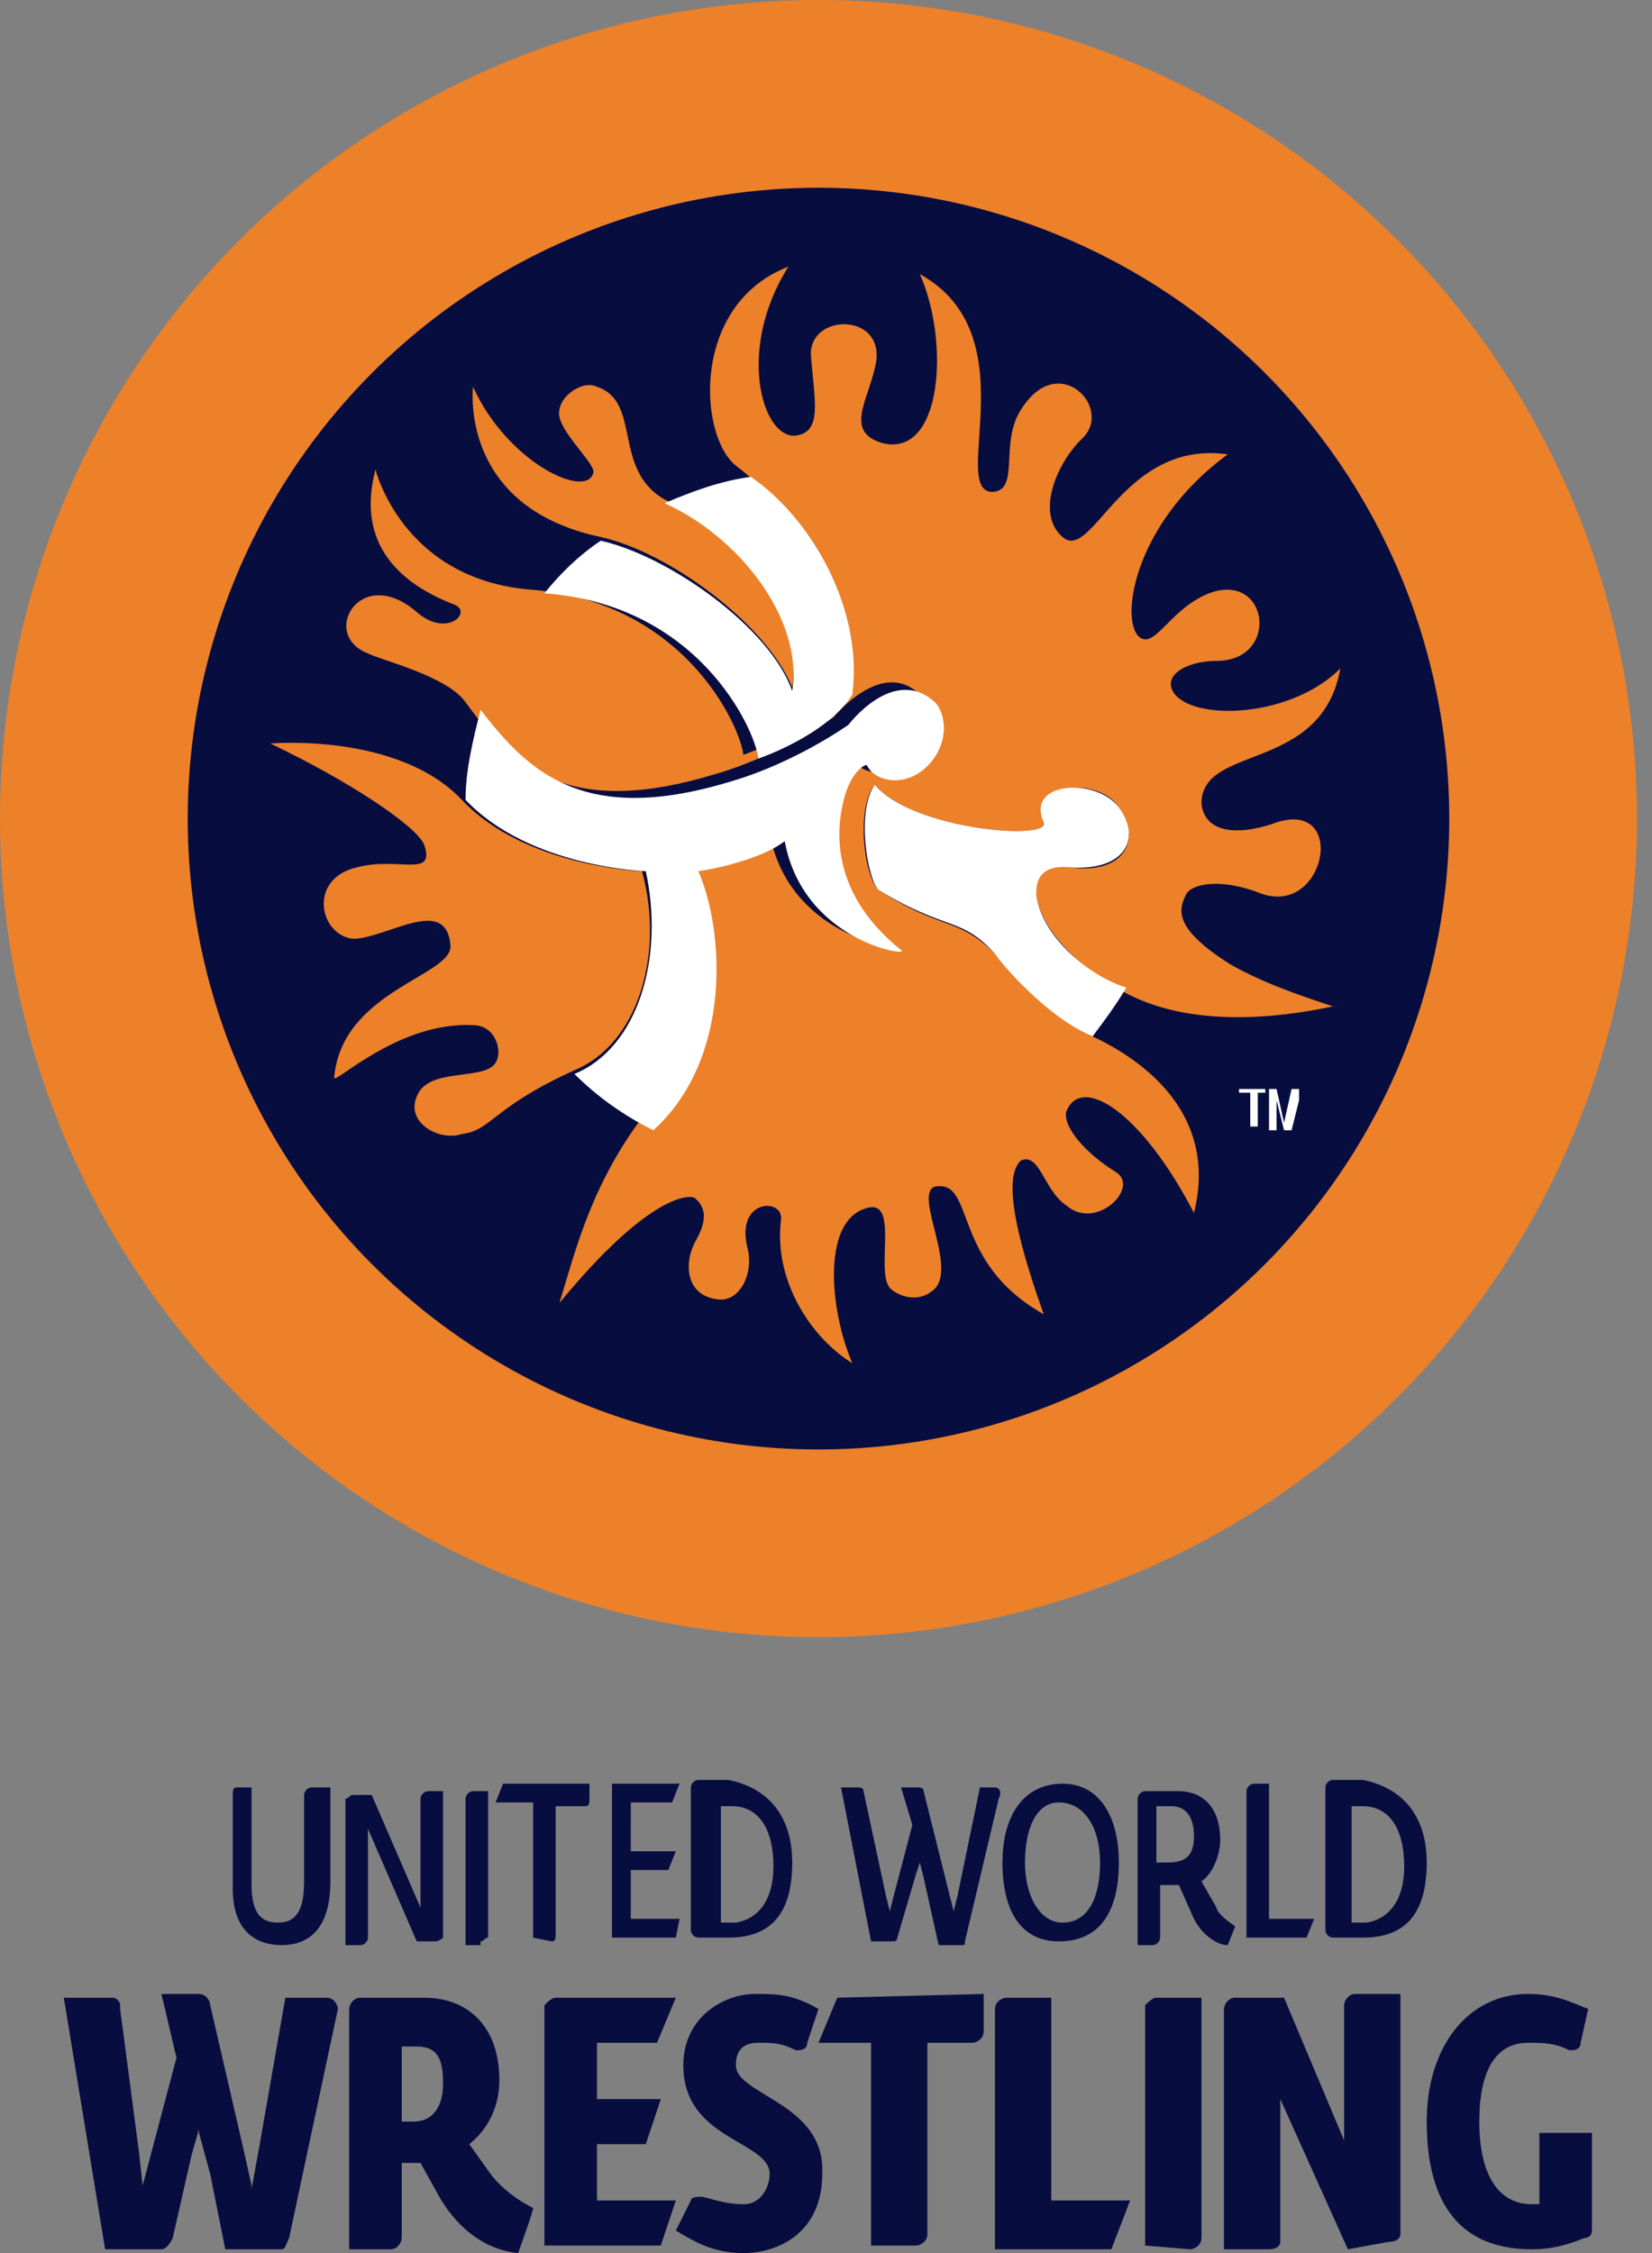
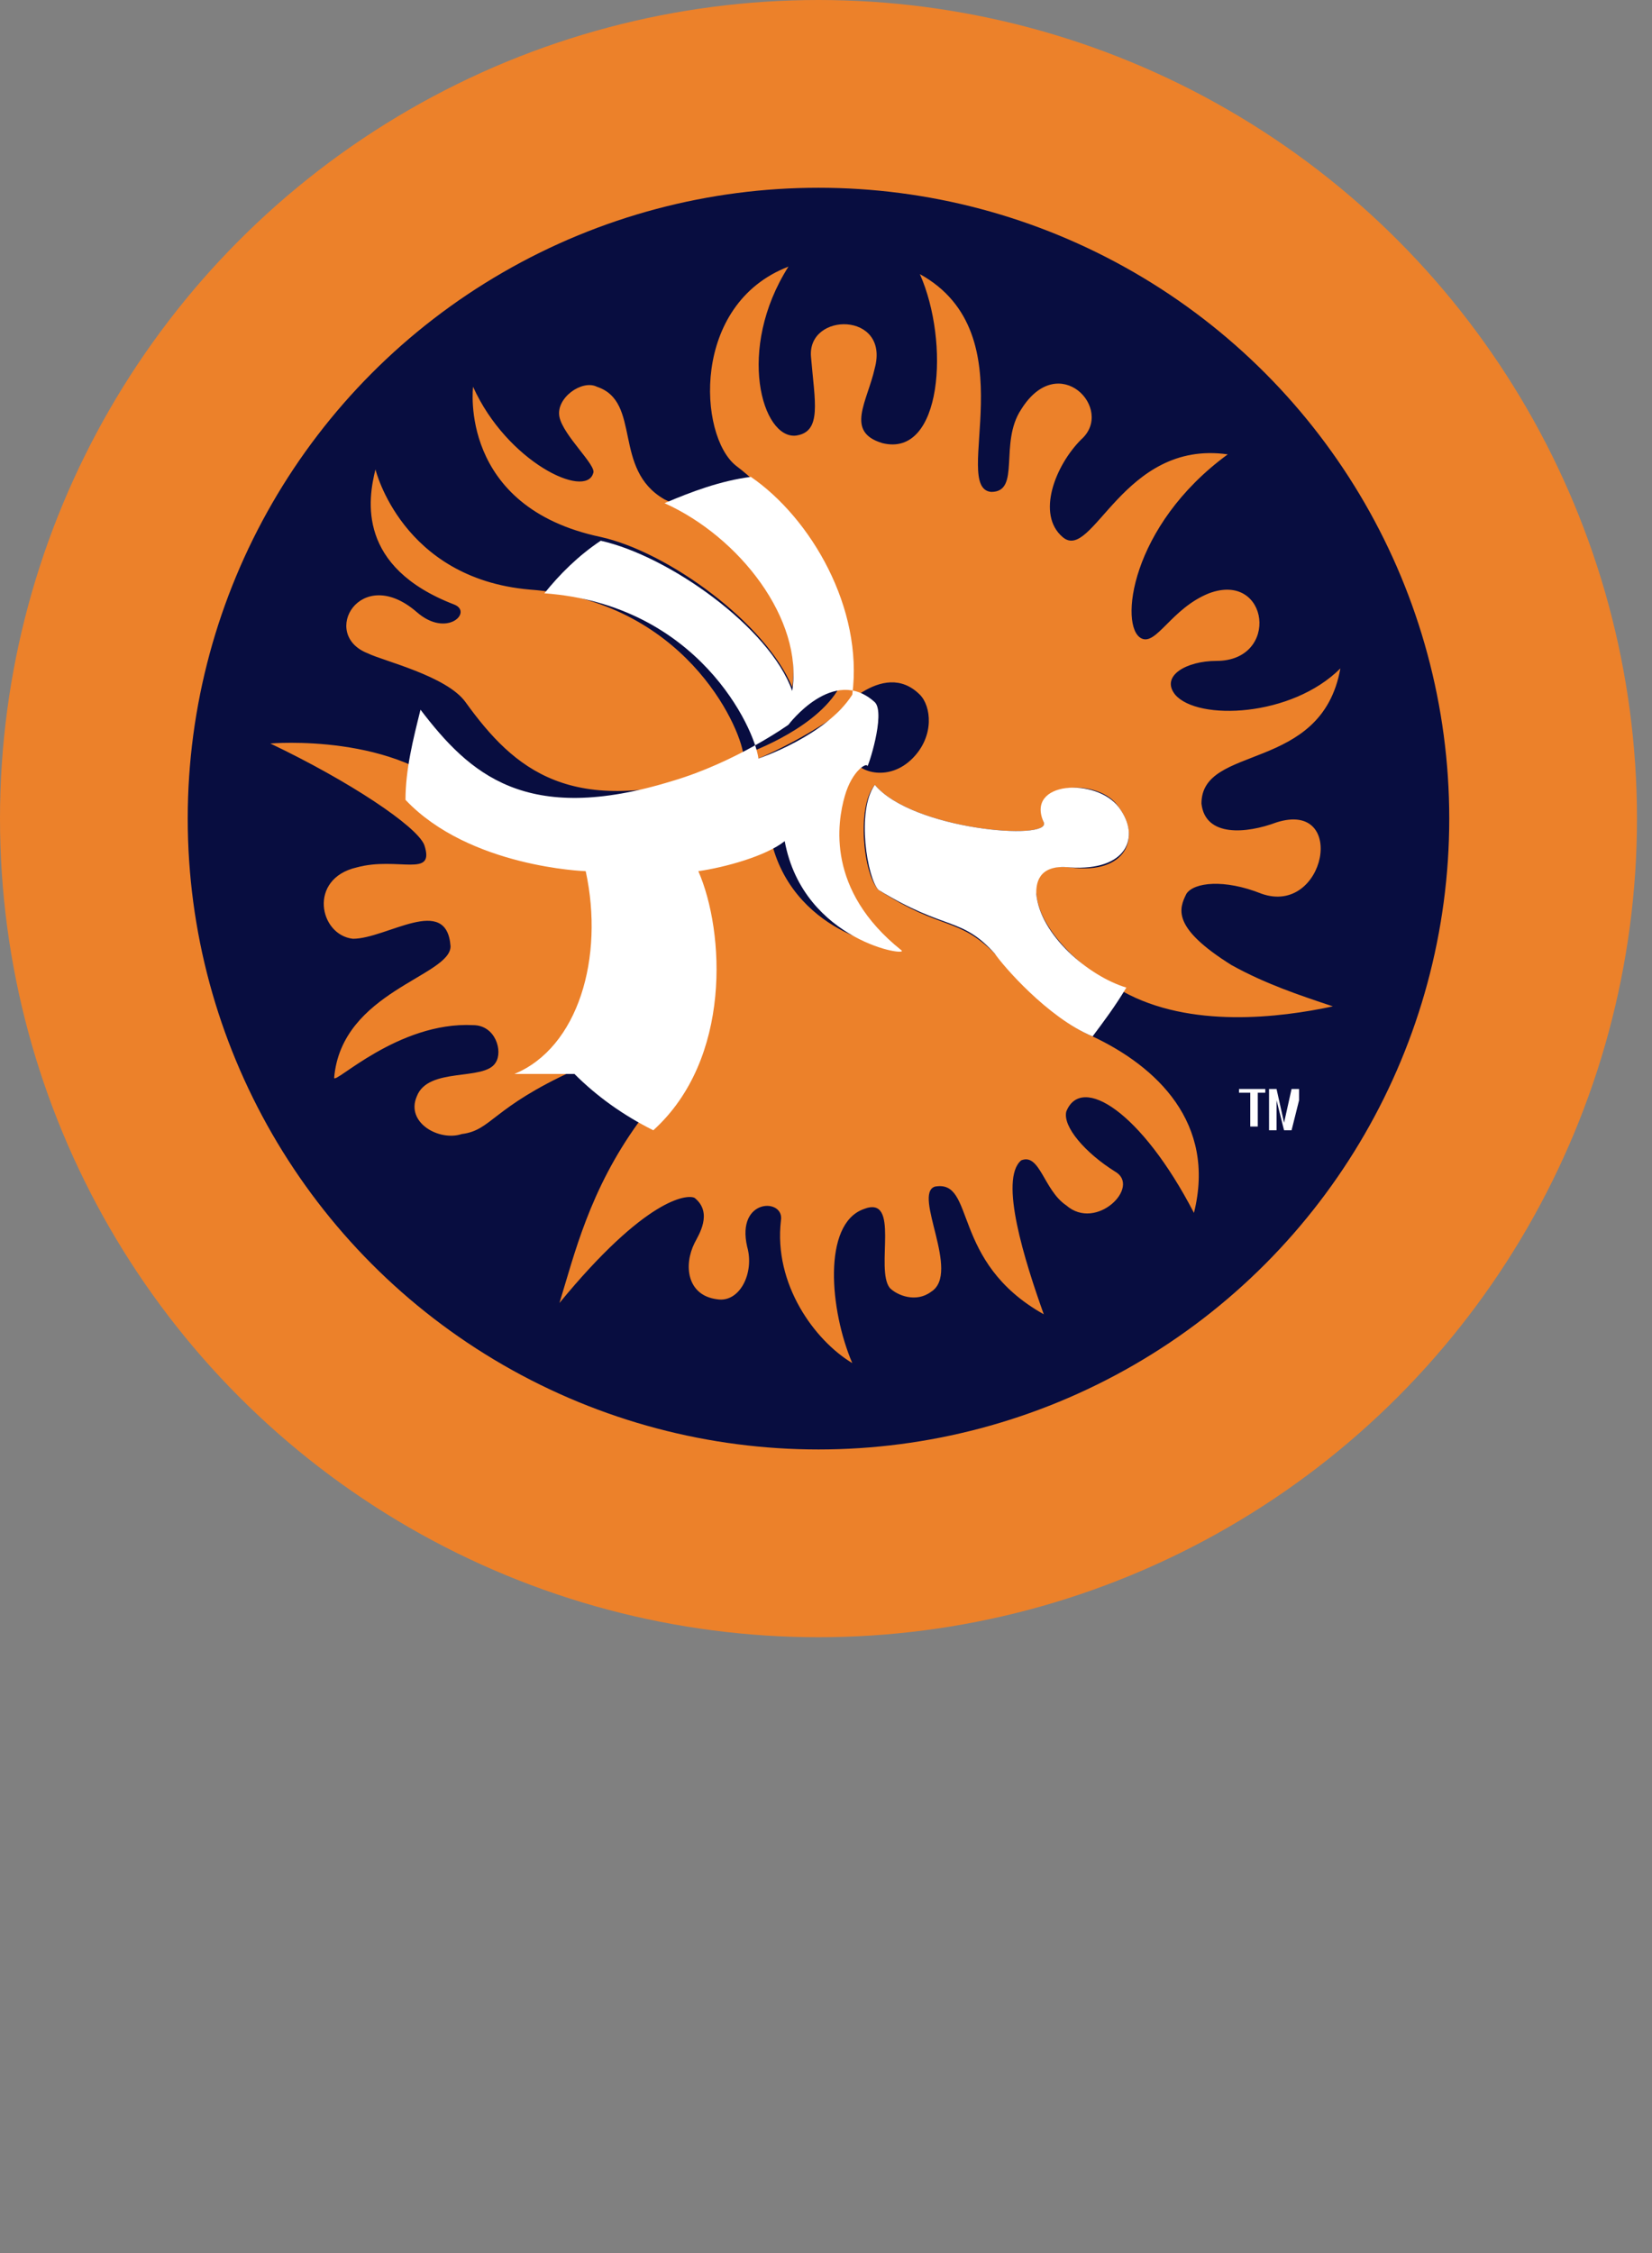
<svg xmlns="http://www.w3.org/2000/svg" viewBox="0 0 44 60" id="united-world-wrestling">
  <rect x="0" y="0" width="44" height="60" fill="#808080" stroke="none" />
-   <path d="M35.9 59.9l-1.8-4v3.8c0 .1-.1.2-.3.2h-1.2v-6.4c0-.1.1-.3.3-.3h1.3l1.6 3.8v-3.6c0-.1.1-.3.3-.3h1.2v6.4c0 .1-.1.2-.3.2l-1.1.2zm6.5-.5v-2.6H41v1.9h-.2c-.9 0-1.4-.8-1.4-2.2 0-1.3.4-2.1 1.3-2.1.4 0 .7 0 1.1.2.1 0 .3 0 .3-.2l.2-.9c-.5-.2-.9-.4-1.6-.4-1.6 0-2.7 1.4-2.7 3.4 0 2.2.9 3.4 2.8 3.4.5 0 .9-.1 1.4-.3 0 0 .2 0 .2-.2zm-34.7.2L9 53.5c0-.1-.1-.3-.3-.3H7.6l-.7 4-.2 1.1v-.1l-.2-.9-.9-3.9c0-.1-.1-.3-.3-.3h-1l.4 1.7-.9 3.4-.1-.9-.5-3.8v-.1c0-.1-.1-.2-.2-.2H1.7l1.1 6.7h1.5c.1 0 .2-.1.3-.3l.5-2.2.2-.7v.1l.3 1.1.4 2h1.5c.1 0 .1-.1.2-.3zM19.6 55c0-.3.1-.6.6-.6.4 0 .6 0 1 .2.1 0 .3 0 .3-.2l.3-.9c-.7-.4-1.1-.4-1.7-.4-.8 0-1.9.6-1.9 1.9 0 2 2.3 2 2.3 2.9 0 .3-.2.8-.7.8-.4 0-.7-.1-1.1-.2-.1 0-.3 0-.3.1l-.4.8c.5.3 1 .6 1.8.6 1 0 2.1-.6 2.1-2.1.1-1.9-2.3-2.1-2.3-2.9zm12.1 4.9c.1 0 .3-.1.3-.3v-6.4h-1.2c-.1 0-.2.1-.3.2v6.4l1.2.1zm-1.6-1.3H28v-5.4h-1.2c-.1 0-.3.1-.3.3v6.4h3.1l.5-1.3zm-7.8-5.4l-.5 1.2h1.4v5.4h1.2c.1 0 .3-.1.3-.3v-5.1h1.2c.1 0 .3-.1.3-.3v-1l-3.9.1zM13.8 60c-1-.1-1.7-.8-2.1-1.5l-.5-.9h-.5v2c0 .1-.1.3-.3.3H9.3v-6.4c0-.1.1-.3.3-.3h1.7c1.1 0 2 .7 2 2.2 0 .7-.3 1.3-.8 1.7l.5.7c.2.3.6.7 1.2 1 0 .1-.4 1.2-.4 1.2zm-2-4.5c0-.6-.1-1-.7-1h-.4v2h.3c.6 0 .8-.5.8-1zm6.2 3.1h-2.1v-1.5h1.3l.4-1.2h-1.7v-1.5h1.6l.5-1.2h-3.2c-.1 0-.2.1-.3.2v6.4h3.1l.4-1.2zm-5.2-6.9c.1 0 .1-.1.2-.1v-3.9h-.4c-.1 0-.2.1-.2.2v3.9h.4v-.1zm-1.2 0c.1 0 .2-.1.2-.1v-3.9h-.4c-.1 0-.2.1-.2.2v2.9l-1.3-3h-.5c-.1 0-.1.1-.2.1v3.9h.4c.1 0 .2-.1.2-.2v-2.9l1.3 3h.5zm-3.3-4.1c-.1 0-.2.1-.2.2v2.3c0 .9-.3 1.1-.7 1.1-.4 0-.7-.2-.7-1v-2.6h-.4c-.1 0-.1.1-.1.2v2.5c0 1.2.7 1.5 1.3 1.5s1.3-.3 1.3-1.7v-2.5h-.5zm6.4 4.1c.1 0 .1-.1.1-.2v-3.4h.8c.1 0 .1-.1.1-.2v-.4h-2.3l-.2.5h1v3.6l.5.1zm3.4-.6h-1.3v-1.3h1l.2-.5h-1.2V48h1.1l.2-.5h-1.8v4.1H18l.1-.5zm3-1.5c0 1.4-.6 2-1.7 2h-.8c-.1 0-.2-.1-.2-.2v-3.8c0-.1.1-.2.2-.2h.8c1 .2 1.7.9 1.7 2.2zm-.5.1c0-1-.4-1.6-1.1-1.6h-.3v3.1h.4c.6-.1 1-.6 1-1.5zm9.2-.1c0-1.2-.5-2.1-1.5-2.1s-1.6.8-1.6 2.1.5 2.1 1.5 2.1c1.1 0 1.6-.8 1.6-2.1zm-.5 0c0 .9-.3 1.6-1 1.6-.6 0-1-.7-1-1.6 0-.9.3-1.6.9-1.6.7 0 1.1.7 1.1 1.6zm8.7 0c0 1.4-.6 2-1.7 2h-.8c-.1 0-.2-.1-.2-.2v-3.8c0-.1.1-.2.2-.2h.8c1 .2 1.7.9 1.7 2.2zm-.6.1c0-1-.4-1.6-1.1-1.6H36v3.1h.4c.6-.1 1-.6 1-1.5zm-3.6 1.4v-3.6h-.4c-.1 0-.2.1-.2.2v3.9h1.6l.2-.5h-1.2zm-.9.2l-.2.5c-.3 0-.7-.3-.9-.7l-.4-.9h-.5v1.4c0 .1-.1.2-.2.2h-.4v-3.9c0-.1.1-.2.2-.2h.9c.6 0 1.1.4 1.1 1.3 0 .4-.2.9-.5 1.1l.4.7c0 .1.2.3.5.5zm-1.1-2.4c0-.5-.2-.8-.6-.8h-.4v1.5h.3c.5 0 .7-.2.7-.7zm-5.3-1.3h-.4l-.6 2.9-.1.4-.1-.4-.7-2.8c0-.1-.1-.1-.2-.1H24l.3 1-.5 1.9-.1.4-.1-.4-.6-2.8c0-.1-.1-.1-.2-.1h-.4l.8 4.1h.6c.1 0 .1-.1.1-.1l.5-1.7.1-.3.1.4.4 1.8h.6c.1 0 .1 0 .1-.1l.9-3.8c.1-.2 0-.3-.1-.3z" fill="#080d40" />
  <circle cx="21.8" cy="21.8" r="21.8" fill="#ec812a" />
  <circle cx="21.8" cy="21.8" r="16.8" fill="#080d40" />
  <path d="M21.1 18.3c-.7-1.7-3.3-3.6-5.1-4-3.8-.8-3.4-4-3.4-4 .9 2 3 3 3.2 2.3.1-.2-.8-1-.9-1.5-.1-.5.6-1 1-.8 1.2.4.4 2.2 1.8 3 2 .9 3.7 3.1 3.4 5zm-6.2 16.4c2.3-2.8 3.4-2.9 3.6-2.8.5.4.1 1 0 1.2-.3.6-.2 1.4.6 1.5.6.1 1-.7.8-1.4-.3-1.3 1-1.3.9-.7-.2 1.7.9 3.2 1.9 3.8-.6-1.4-.8-3.7.3-4.1 1-.4.3 1.6.7 2.1.2.2.7.4 1.1.1.8-.5-.5-2.6.1-2.8 1.1-.2.4 2 2.9 3.4-.5-1.4-1.2-3.6-.6-4.1.5-.2.6.8 1.2 1.2.8.7 2-.5 1.3-.9-.8-.5-1.4-1.2-1.3-1.6.4-1 2 0 3.4 2.7.6-2.4-1-3.9-2.7-4.7-1.2-.5-2.3-2-2.6-2.2-1-1-1.4-.6-3.1-1.7-.4-.4-.6-2.2-.1-2.8 1 1.2 4.7 1.5 4.5 1-.4-1.1 1.5-1.2 2-.4.6.8.2 1.8-1.3 1.6-.9-.1-1 .4-.9.7.1 1.1 1.5 2.2 2.3 2.6 1.8 1 4.2.7 5.6.4-.9-.3-1.8-.6-2.7-1.1-1.6-1-1.4-1.5-1.2-1.9.2-.3 1-.4 2 0 1.7.6 2.3-2.5.4-1.9-.8.3-1.9.4-2-.5 0-1.6 3.2-.8 3.7-3.6-1.3 1.3-3.8 1.4-4.4.7-.4-.5.3-.9 1.1-.9 1.7 0 1.4-2.4-.2-1.8-1 .4-1.4 1.4-1.8 1.2-.6-.3-.3-3 2.3-4.9-2.8-.4-3.6 2.9-4.4 2.2-.7-.6-.2-1.9.5-2.6.9-.8-.6-2.4-1.6-.8-.6.9 0 2.2-.8 2.2-1.1-.1 1-4.2-1.9-5.8.8 1.8.6 4.9-1 4.5-1-.3-.4-1.1-.2-2 .4-1.5-1.8-1.5-1.7-.3.1 1.2.3 2-.4 2.1-.9.1-1.6-2.3-.2-4.5-2.6 1-2.4 4.5-1.4 5.3 1.6 1.2 3 3.7 2.7 6-.7 1.1-2.5 1.7-2.5 1.7-.1-.8-1.6-4.1-5.7-4.4-3.4-.3-4.1-3.2-4.1-3.2-.2.8-.5 2.6 2.1 3.6.5.2-.2.9-1 .2-1.5-1.3-2.6.6-1.3 1.1.4.2 2.1.6 2.6 1.3 1.3 1.8 2.8 3.1 6.7 1.9 1.7-.5 3.1-1.5 3.1-1.5s1.3-1.6 2.3-.6c.3.3.4 1.1-.2 1.7s-1.4.4-1.6 0c-.1-.1-.4 0-.6.8-.2.7-.5 2.5 1.5 4.1.3.2-2.6-.2-3.1-2.9-.5.4-1.6.7-2.3.8.7 1.6.8 5-1.2 6.9-1.3 1.8-1.7 3.5-2.1 4.8zM12 25.2c0 .8-2.9 1.2-3.1 3.5 0 .2 1.7-1.5 3.7-1.4.6 0 .8.7.6 1-.3.5-1.8.1-2.1.9-.3.7.6 1.2 1.2 1 .8-.1.8-.7 3-1.7 1.7-.7 2.4-3.1 1.8-5.3 0 0-3.1-.1-4.8-1.9s-5.1-1.5-5.1-1.5c2.1 1 3.9 2.2 4.1 2.7.3.9-.7.3-1.8.6-1.3.3-1 1.8-.1 1.9.9 0 2.5-1.2 2.6.2z" fill="#ec812a" />
-   <path d="M22.7 18.5c-.7 1.1-2.5 1.7-2.5 1.7-.1-.8-1.6-4.1-5.7-4.4.4-.5.9-1 1.5-1.4 1.8.4 4.5 2.3 5.1 4 .3-1.9-1.4-4.1-3.4-5 .7-.3 1.5-.6 2.3-.7 1.6 1.1 3 3.5 2.7 5.8zm-7.4 10.1c.6.6 1.3 1.1 2.1 1.5 2.1-1.9 1.9-5.3 1.2-6.9.7-.1 1.8-.4 2.3-.8.5 2.7 3.4 3.1 3.1 2.9-2-1.6-1.7-3.4-1.5-4.1s.6-.9.6-.8c.2.4 1 .6 1.6 0s.5-1.4.2-1.7c-1.1-1-2.3.6-2.3.6s-1.4 1-3.1 1.5c-3.9 1.2-5.4-.2-6.7-1.9-.2.8-.4 1.6-.4 2.4 1.7 1.8 4.8 1.9 4.8 1.9.5 2.3-.2 4.7-1.9 5.4zm12.3-4.8c0-.2 0-.8.9-.7 1.5.1 1.9-.8 1.3-1.6-.6-.8-2.5-.7-2 .4.2.5-3.5.2-4.5-1-.5.7-.2 2.5.1 2.8 1.8 1.1 2.2.7 3.1 1.7.2.3 1.4 1.7 2.6 2.2.3-.4.6-.8.9-1.3-1-.3-2.3-1.4-2.4-2.5zm5.9 5.3v.9h-.2v-.9H33V29h.7v.1h-.2zm1.1 1v-.8l-.2.8h-.2l-.2-.8v.8h-.2V29h.2l.2.9.2-.9h.2v1.1z" fill="#fff" />
+   <path d="M22.7 18.5c-.7 1.1-2.5 1.7-2.5 1.7-.1-.8-1.6-4.1-5.7-4.4.4-.5.9-1 1.5-1.4 1.8.4 4.5 2.3 5.1 4 .3-1.9-1.4-4.1-3.4-5 .7-.3 1.5-.6 2.3-.7 1.6 1.1 3 3.5 2.7 5.8zm-7.4 10.1c.6.6 1.3 1.1 2.1 1.5 2.1-1.9 1.9-5.3 1.2-6.9.7-.1 1.8-.4 2.3-.8.5 2.7 3.4 3.1 3.1 2.9-2-1.6-1.7-3.4-1.5-4.1s.6-.9.6-.8s.5-1.4.2-1.7c-1.1-1-2.3.6-2.3.6s-1.4 1-3.1 1.5c-3.9 1.2-5.4-.2-6.7-1.9-.2.8-.4 1.6-.4 2.4 1.7 1.8 4.8 1.9 4.8 1.9.5 2.3-.2 4.7-1.9 5.4zm12.3-4.8c0-.2 0-.8.9-.7 1.5.1 1.9-.8 1.3-1.6-.6-.8-2.5-.7-2 .4.2.5-3.5.2-4.5-1-.5.7-.2 2.5.1 2.8 1.8 1.1 2.2.7 3.1 1.7.2.3 1.4 1.7 2.6 2.2.3-.4.6-.8.9-1.3-1-.3-2.3-1.4-2.4-2.5zm5.9 5.3v.9h-.2v-.9H33V29h.7v.1h-.2zm1.1 1v-.8l-.2.8h-.2l-.2-.8v.8h-.2V29h.2l.2.9.2-.9h.2v1.1z" fill="#fff" />
</svg>